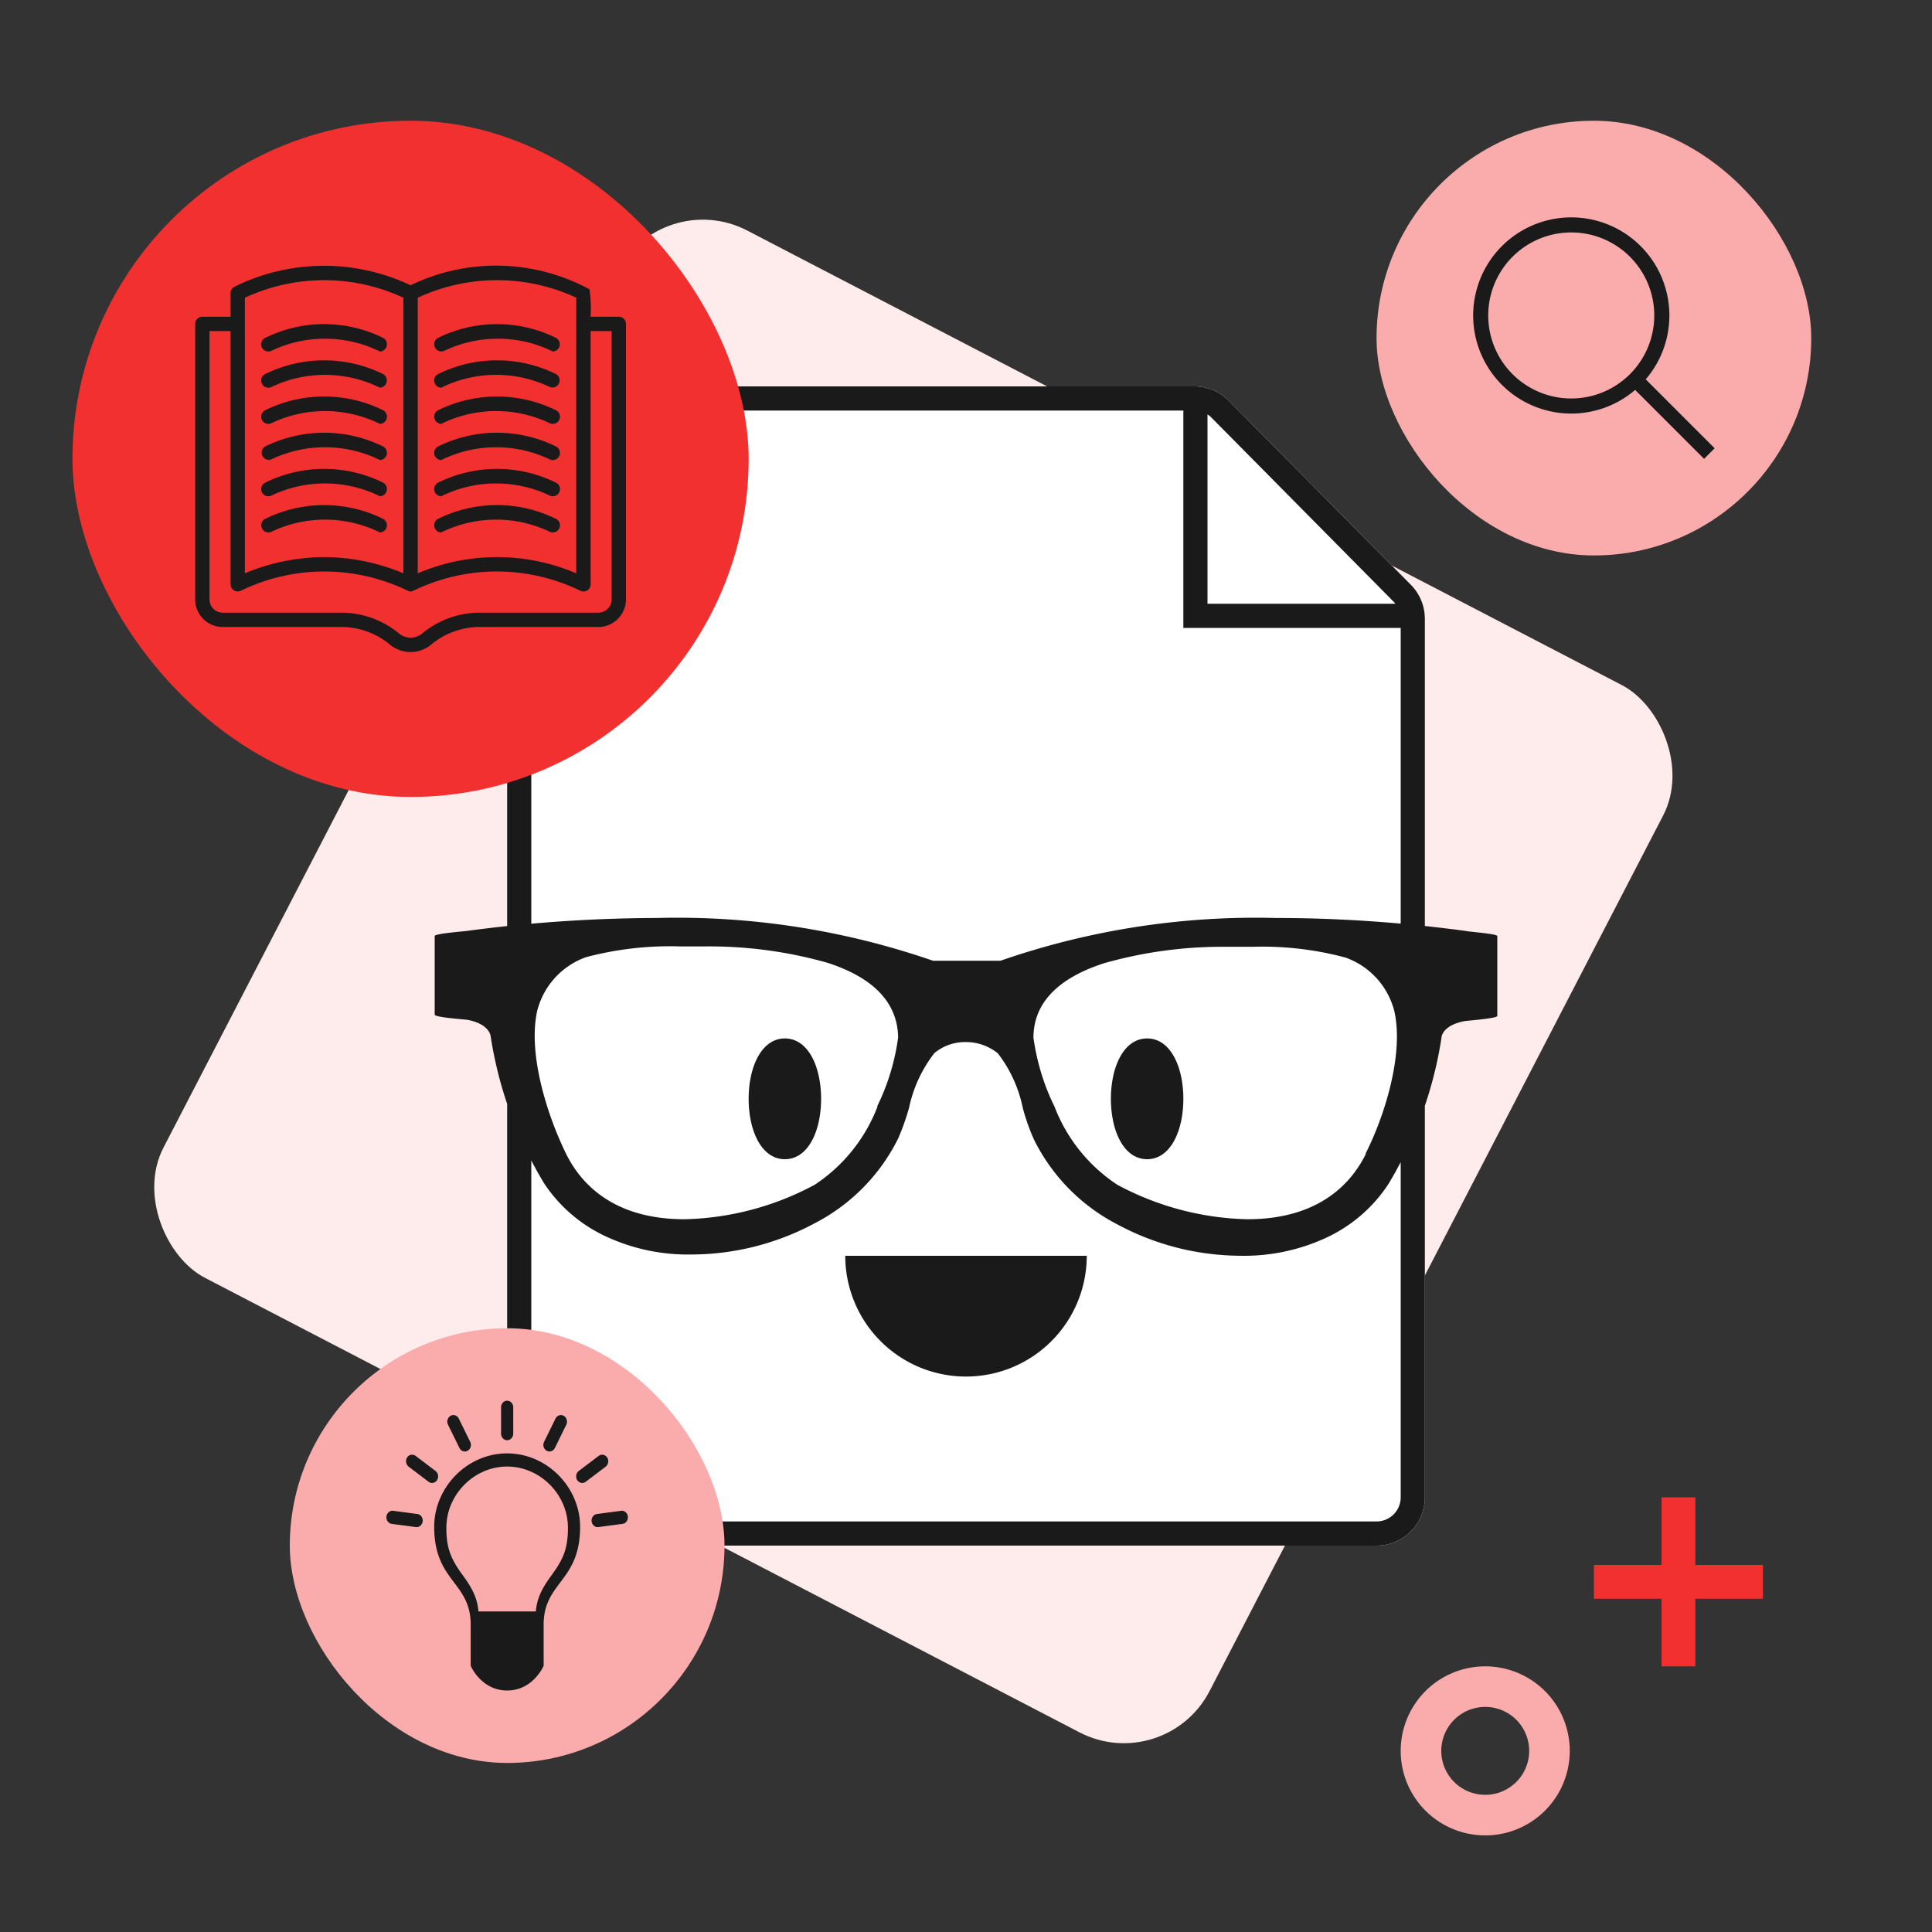
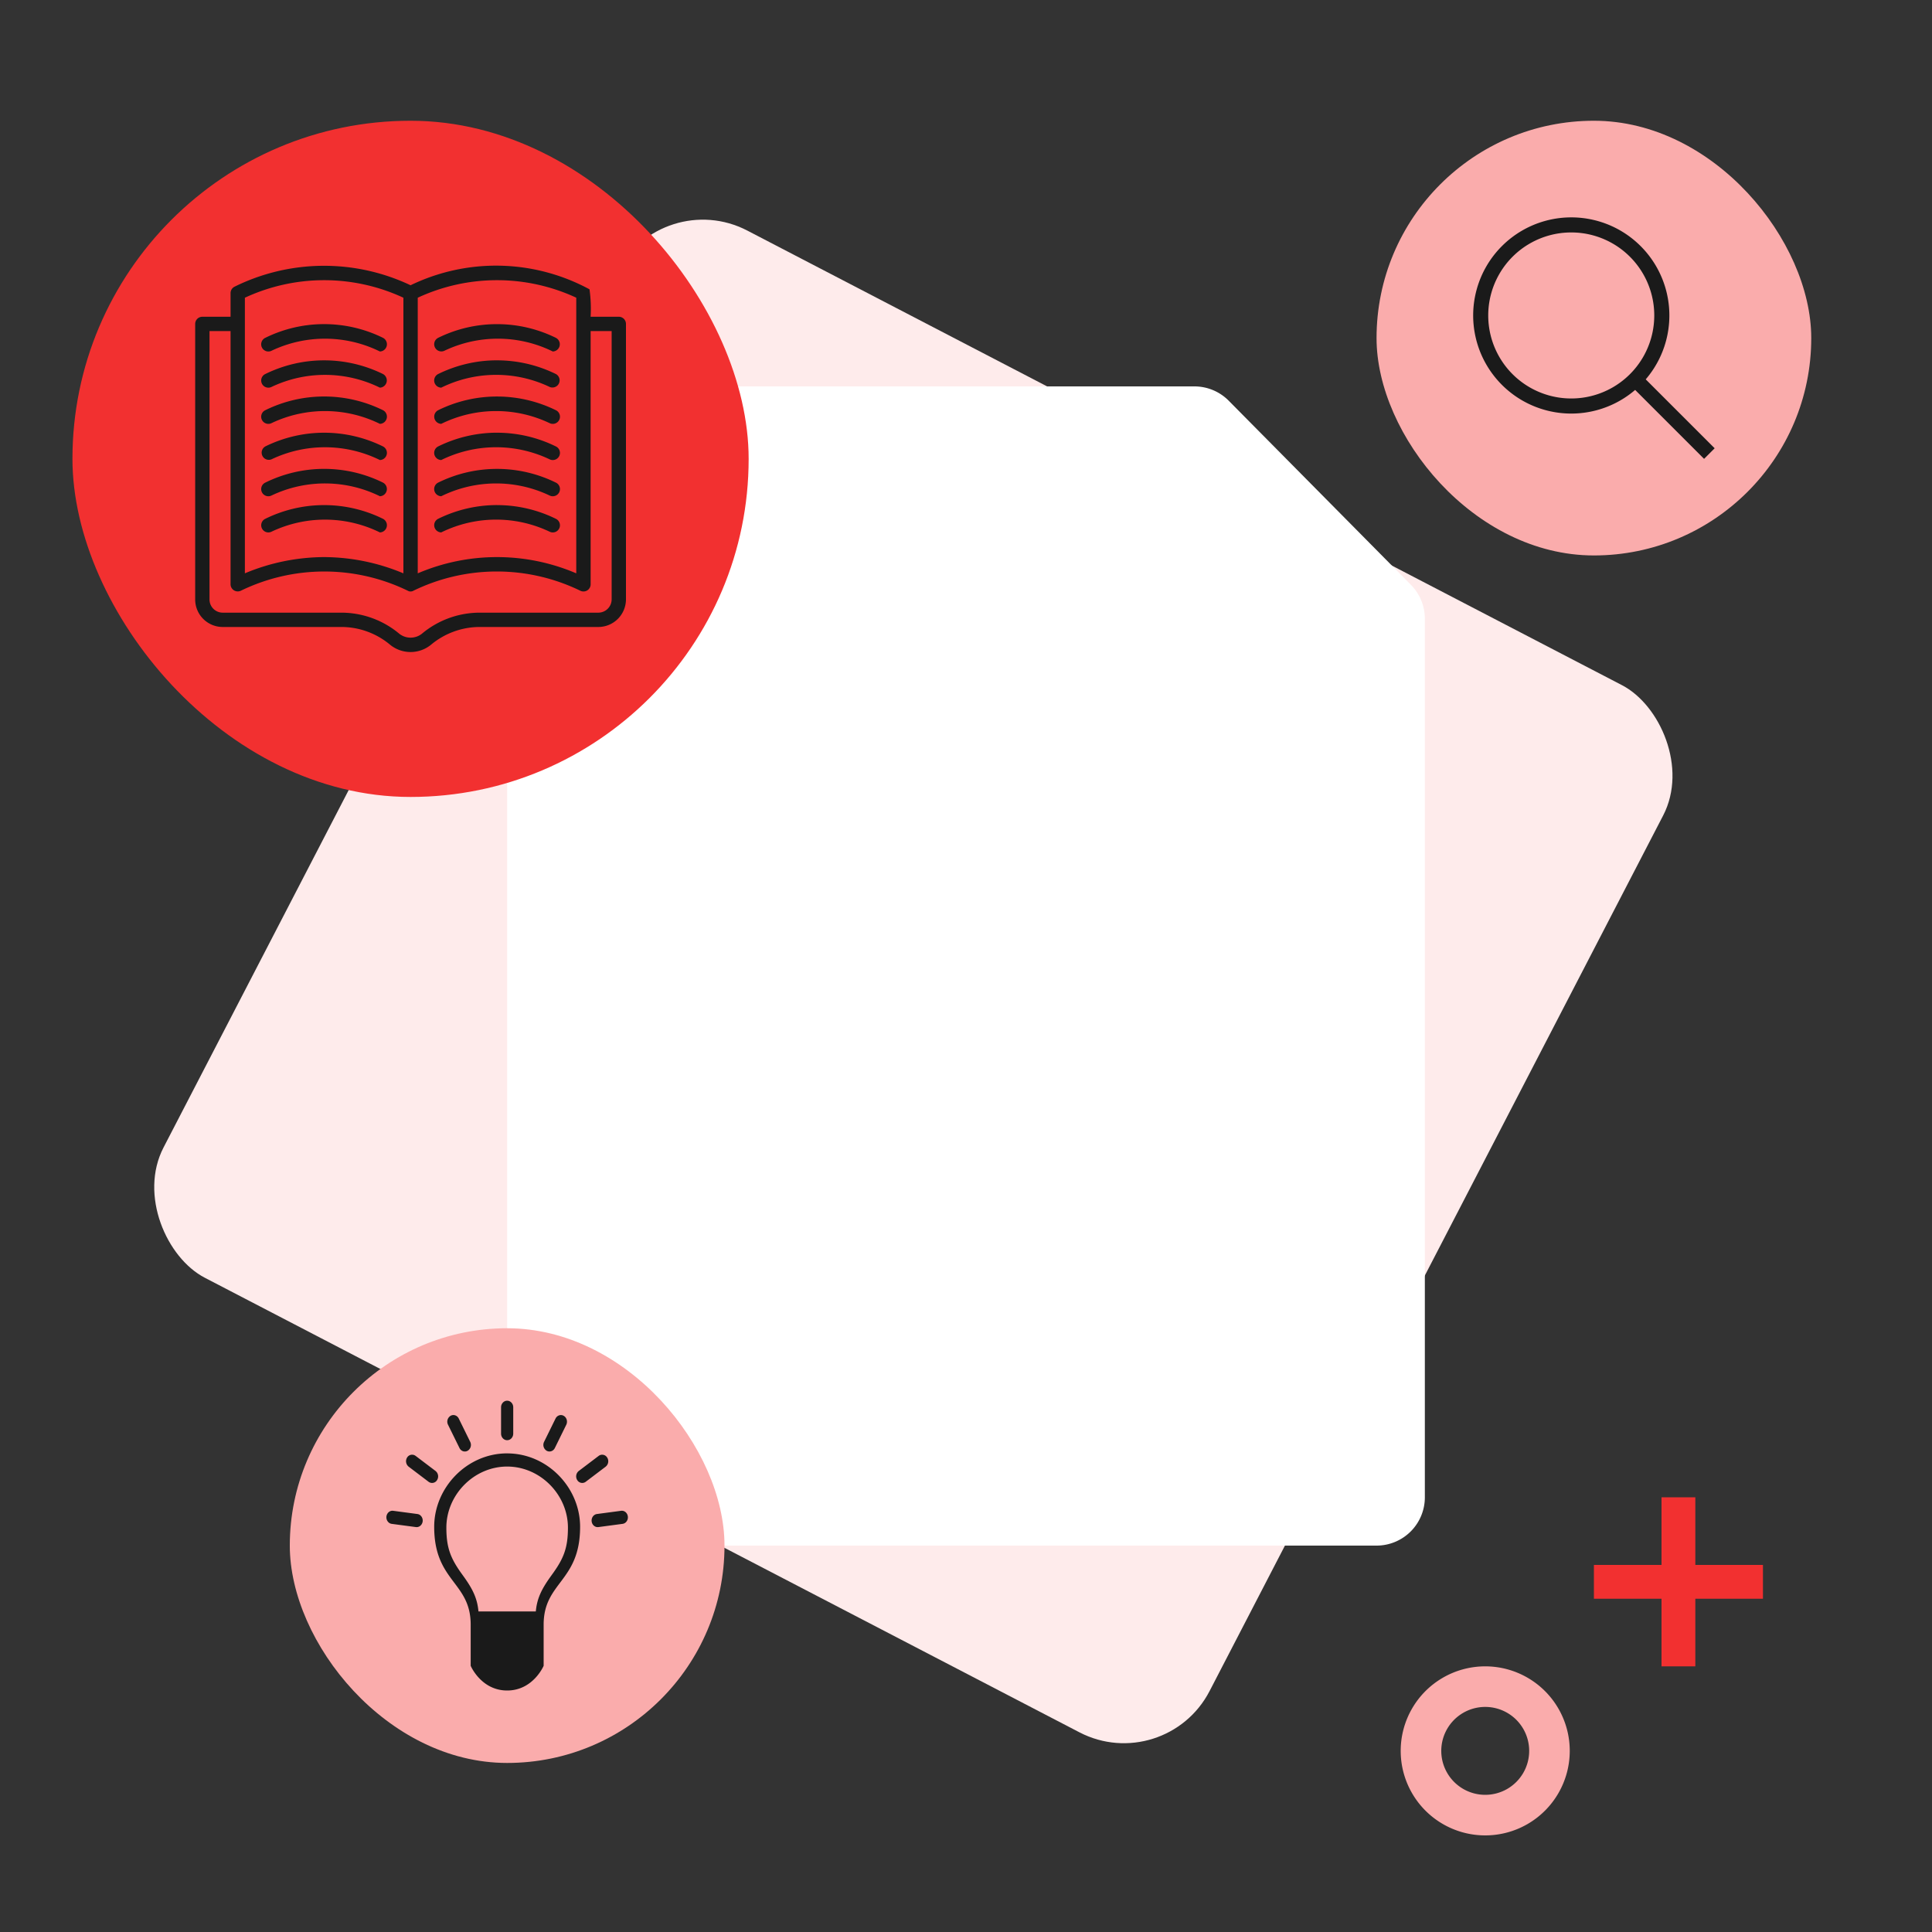
<svg xmlns="http://www.w3.org/2000/svg" width="80" height="80" fill="none">
  <rect width="100%" height="100%" fill="#333333" stroke="none" />
  <g clip-path="url(#a)">
    <rect width="48.831" height="48.831" rx="4" transform="matrix(-.46 .888 .887 .461 27.395 7.703)" fill="#FEEBEB" />
    <path fill-rule="evenodd" clip-rule="evenodd" d="M23 16h26.457a2 2 0 0 1 1.422.593l7.543 7.622A2 2 0 0 1 59 25.622V62a2 2 0 0 1-2 2H23a2 2 0 0 1-2-2V18a2 2 0 0 1 2-2Z" fill="#fff" />
-     <path d="M49.457 16a2 2 0 0 1 1.422.593l7.543 7.623A2 2 0 0 1 59 25.622v12.722c.555.06 1.109.125 1.661.2.096.034 1.339.12 1.339.215v3.307c.009.103-1.24.198-1.347.215-.834.155-.965.568-.965.697a16.518 16.518 0 0 1-.688 2.81V62a2 2 0 0 1-2 2H23a2 2 0 0 1-2-2V45.71a16.524 16.524 0 0 1-.68-2.784c-.008-.086-.096-.533-.965-.697-.106-.017-1.355-.103-1.355-.214v-3.256c0-.103 1.259-.198 1.364-.215.544-.074 1.09-.14 1.636-.197V18a2 2 0 0 1 2-2h26.457Zm-9.46 27.15a1.992 1.992 0 0 0-1.305.455 5.547 5.547 0 0 0-1.05 2.267c-.122.43-.27.851-.444 1.255a7.895 7.895 0 0 1-3.474 3.531 10.834 10.834 0 0 1-5.065 1.288 8.066 8.066 0 0 1-3.474-.704 6.184 6.184 0 0 1-2.659-2.25 16.67 16.67 0 0 1-.526-.94V62a1 1 0 0 0 1 1h34a1 1 0 0 0 1-1V48.121c-.163.312-.334.62-.518.922a6.185 6.185 0 0 1-2.658 2.25 8.064 8.064 0 0 1-3.474.705 10.833 10.833 0 0 1-5.065-1.289 7.894 7.894 0 0 1-3.474-3.53 8.65 8.65 0 0 1-.461-1.307 5.481 5.481 0 0 0-1.034-2.259 2.112 2.112 0 0 0-1.32-.464ZM45 52a5 5 0 0 1-10 0h10ZM28.121 39.188a13.58 13.58 0 0 0-3.857.447 3.192 3.192 0 0 0-2.016 2.208c-.4 1.761.391 4.296 1.19 5.928.609 1.238 1.955 2.715 4.909 2.715a11.922 11.922 0 0 0 5.385-1.426 6.777 6.777 0 0 0 2.607-3.248h-.018a9.185 9.185 0 0 0 .869-2.86c-.027-1.427-1.008-2.466-2.927-3.085a17.923 17.923 0 0 0-5.048-.678H28.12Zm23.741.017h-1.094a17.92 17.92 0 0 0-5.047.679c-1.92.618-2.928 1.659-2.928 3.085.139.988.425 1.95.868 2.843a6.777 6.777 0 0 0 2.607 3.248c1.659.893 3.5 1.383 5.385 1.426 2.954 0 4.3-1.477 4.909-2.714h-.018c.825-1.633 1.59-4.168 1.19-5.912a3.192 3.192 0 0 0-2.015-2.208 13.28 13.28 0 0 0-3.857-.447ZM32.5 43c.97 0 1.5 1.178 1.5 2.5s-.53 2.5-1.5 2.5-1.5-1.178-1.5-2.5.53-2.5 1.5-2.5Zm15 0c.97 0 1.5 1.178 1.5 2.5s-.53 2.5-1.5 2.5-1.5-1.178-1.5-2.5.53-2.5 1.5-2.5ZM23 17a1 1 0 0 0-1 1v20.249a60.61 60.61 0 0 1 5.183-.237 32.409 32.409 0 0 1 11.449 1.77h2.797a32.222 32.222 0 0 1 11.415-1.77c1.721 0 3.442.08 5.156.233V26h-9v-9H23Zm27 8h7.782a.992.992 0 0 0-.071-.081l-7.543-7.622A1 1 0 0 0 50 17.16V25Z" fill="#1A1A1A" />
    <rect x="3" y="5" width="28" height="28" rx="14" fill="#F23030" />
    <path d="M20.726 11.002a8.128 8.128 0 0 1 3.684.978c.053.376.068.757.046 1.136h1.168a.297.297 0 0 1 .296.297v11.404a1.146 1.146 0 0 1-1.144 1.145H19.83a3.155 3.155 0 0 0-1.99.741 1.34 1.34 0 0 1-1.68 0 3.153 3.153 0 0 0-1.988-.741H9.22a1.14 1.14 0 0 1-1.138-1.139v-11.41a.297.297 0 0 1 .296-.297h1.169v-.978a.297.297 0 0 1 .17-.269 8.366 8.366 0 0 1 7.284-.057 8.124 8.124 0 0 1 3.725-.81ZM8.675 24.823a.547.547 0 0 0 .545.546h4.952c.864.01 1.7.318 2.362.873a.756.756 0 0 0 .935 0 3.734 3.734 0 0 1 2.361-.873h4.946a.553.553 0 0 0 .551-.552V13.709h-.87v10.486a.296.296 0 0 1-.423.268 7.893 7.893 0 0 0-6.959.019h-.005a.292.292 0 0 1-.066.01h-.006a.304.304 0 0 1-.064-.009h-.003a7.902 7.902 0 0 0-6.963-.02.298.298 0 0 1-.421-.268V13.709h-.872v11.114Zm4.747-13.221a7.78 7.78 0 0 0-3.282.726V23.74a8.567 8.567 0 0 1 3.282-.672 8.56 8.56 0 0 1 3.282.673V12.328a7.782 7.782 0 0 0-3.282-.726Zm7.158 0a7.786 7.786 0 0 0-3.282.726v11.413a8.34 8.34 0 0 1 6.564 0V12.327a7.786 7.786 0 0 0-3.282-.725Zm-7.158 9.313c.844 0 1.678.194 2.435.567a.298.298 0 0 1-.126.564 5.154 5.154 0 0 0-4.494-.027.296.296 0 0 1-.25-.537 5.522 5.522 0 0 1 2.435-.567Zm7.158 0c.845 0 1.678.194 2.436.567a.296.296 0 0 1-.252.537 5.149 5.149 0 0 0-4.494.027.299.299 0 0 1-.262-.427.298.298 0 0 1 .137-.137 5.518 5.518 0 0 1 2.435-.568Zm-7.158-1.5c.844 0 1.678.194 2.435.568a.299.299 0 0 1-.126.565 5.149 5.149 0 0 0-4.494-.027.296.296 0 0 1-.25-.538 5.512 5.512 0 0 1 2.435-.568Zm7.158.001c.845 0 1.678.194 2.436.567a.297.297 0 0 1-.252.538 5.15 5.15 0 0 0-4.494.027.3.3 0 0 1-.285-.233.299.299 0 0 1 .16-.332 5.514 5.514 0 0 1 2.435-.567Zm-7.158-1.498c.844 0 1.678.194 2.435.567a.298.298 0 0 1-.126.564 5.153 5.153 0 0 0-4.494-.027.297.297 0 0 1-.25-.537 5.522 5.522 0 0 1 2.435-.567Zm7.158 0a5.52 5.52 0 0 1 2.436.567.296.296 0 0 1-.252.537 5.15 5.15 0 0 0-4.494.027.3.3 0 0 1-.285-.233.3.3 0 0 1 .16-.331 5.52 5.52 0 0 1 2.435-.568Zm-7.158-1.5c.844 0 1.678.194 2.435.567a.299.299 0 0 1-.126.566 5.15 5.15 0 0 0-4.494-.027.296.296 0 0 1-.25-.539 5.514 5.514 0 0 1 2.435-.567Zm7.158.001c.845 0 1.678.194 2.436.566a.297.297 0 0 1-.252.539 5.149 5.149 0 0 0-4.494.027.299.299 0 0 1-.125-.566 5.516 5.516 0 0 1 2.435-.566Zm-7.158-1.498a5.52 5.52 0 0 1 2.435.566.3.3 0 0 1-.126.565 5.153 5.153 0 0 0-4.494-.027.296.296 0 0 1-.25-.538 5.521 5.521 0 0 1 2.435-.566Zm7.158 0a5.52 5.52 0 0 1 2.436.566.297.297 0 0 1-.252.537 5.15 5.15 0 0 0-4.494.028.3.3 0 0 1-.285-.233.3.3 0 0 1 .16-.332 5.52 5.52 0 0 1 2.435-.567Zm-7.158-1.5c.844 0 1.678.194 2.435.567a.299.299 0 0 1-.126.566 5.15 5.15 0 0 0-4.494-.027.297.297 0 0 1-.25-.539 5.514 5.514 0 0 1 2.435-.567Zm7.158.001c.845 0 1.678.193 2.436.566a.299.299 0 0 1-.126.566 5.15 5.15 0 0 0-4.495-.027.298.298 0 0 1-.4-.37.298.298 0 0 1 .15-.169 5.515 5.515 0 0 1 2.435-.566Z" fill="#1A1A1A" />
    <rect x="12" y="55" width="18" height="18" rx="9" fill="#FAACAC" />
    <path fill-rule="evenodd" clip-rule="evenodd" d="M21 60.182c1.668 0 3.021 1.417 3.021 3.039 0 2.279-1.51 2.279-1.51 4.052v1.704S22.079 70 21 70s-1.51-1.023-1.51-1.023v-1.704c0-1.773-1.511-1.773-1.511-4.052 0-1.622 1.353-3.04 3.021-3.04Zm0 .545c-1.375 0-2.517 1.17-2.517 2.529 0 .82.17 1.257.613 1.88l.126.175c.363.51.544.891.59 1.416h2.375c.047-.525.228-.905.591-1.416l.126-.175c.444-.623.613-1.06.613-1.88 0-1.359-1.142-2.529-2.517-2.529Zm4.998 2.069c.017.15-.081.286-.22.304l-.999.133c-.138.018-.263-.088-.28-.238-.017-.15.081-.285.22-.303l.998-.133c.139-.019.264.088.281.237Zm-9.716-.237 1 .133c.138.018.236.154.22.303-.018.15-.143.256-.281.238l-1-.133c-.138-.018-.236-.154-.22-.304.018-.15.143-.256.281-.237Zm8.859-2.207a.287.287 0 0 1-.062.38l-.825.625a.24.24 0 0 1-.35-.067.287.287 0 0 1 .061-.38l.825-.625a.24.24 0 0 1 .35.067Zm-7.931-.067.825.625a.287.287 0 0 1 .061.38.24.24 0 0 1-.35.067l-.825-.626a.288.288 0 0 1-.062-.38.24.24 0 0 1 .35-.066Zm6.133-1.658c.123.07.17.236.105.369l-.473.963c-.066.133-.218.183-.34.113a.284.284 0 0 1-.105-.37l.473-.962c.065-.133.218-.184.34-.113Zm-4.346.113.473.963a.284.284 0 0 1-.104.369c-.123.07-.276.02-.34-.113l-.474-.963a.284.284 0 0 1 .105-.37c.122-.07.275-.02.34.114ZM21 58c.139 0 .252.122.252.273v1.09c0 .151-.113.273-.252.273s-.252-.122-.252-.272v-1.091c0-.15.113-.273.252-.273Z" fill="#1A1A1A" />
    <rect x="57" y="5" width="18" height="18" rx="9" fill="#FAACAC" />
    <path fill-rule="evenodd" clip-rule="evenodd" d="M68.146 15.708 71 18.562l-.438.438-2.854-2.854a4.062 4.062 0 1 1 .438-.438Zm-3.084.792a3.437 3.437 0 1 0 0-6.875 3.437 3.437 0 0 0 0 6.875Z" fill="#1A1A1A" />
    <path fill-rule="evenodd" clip-rule="evenodd" d="M68.8 64.8V62h1.4v2.8H73v1.4h-2.8V69h-1.4v-2.8H66v-1.4h2.8Z" fill="#F23030" />
    <path fill-rule="evenodd" clip-rule="evenodd" d="M65 72.5a3.5 3.5 0 1 1-7 0 3.5 3.5 0 0 1 7 0Zm-5.32 0a1.82 1.82 0 1 0 3.64 0 1.82 1.82 0 0 0-3.64 0Z" fill="#FAACAC" />
  </g>
  <defs>
    <clipPath id="a">
      <path fill="#fff" d="M0 0h80v80H0z" />
    </clipPath>
  </defs>
</svg>